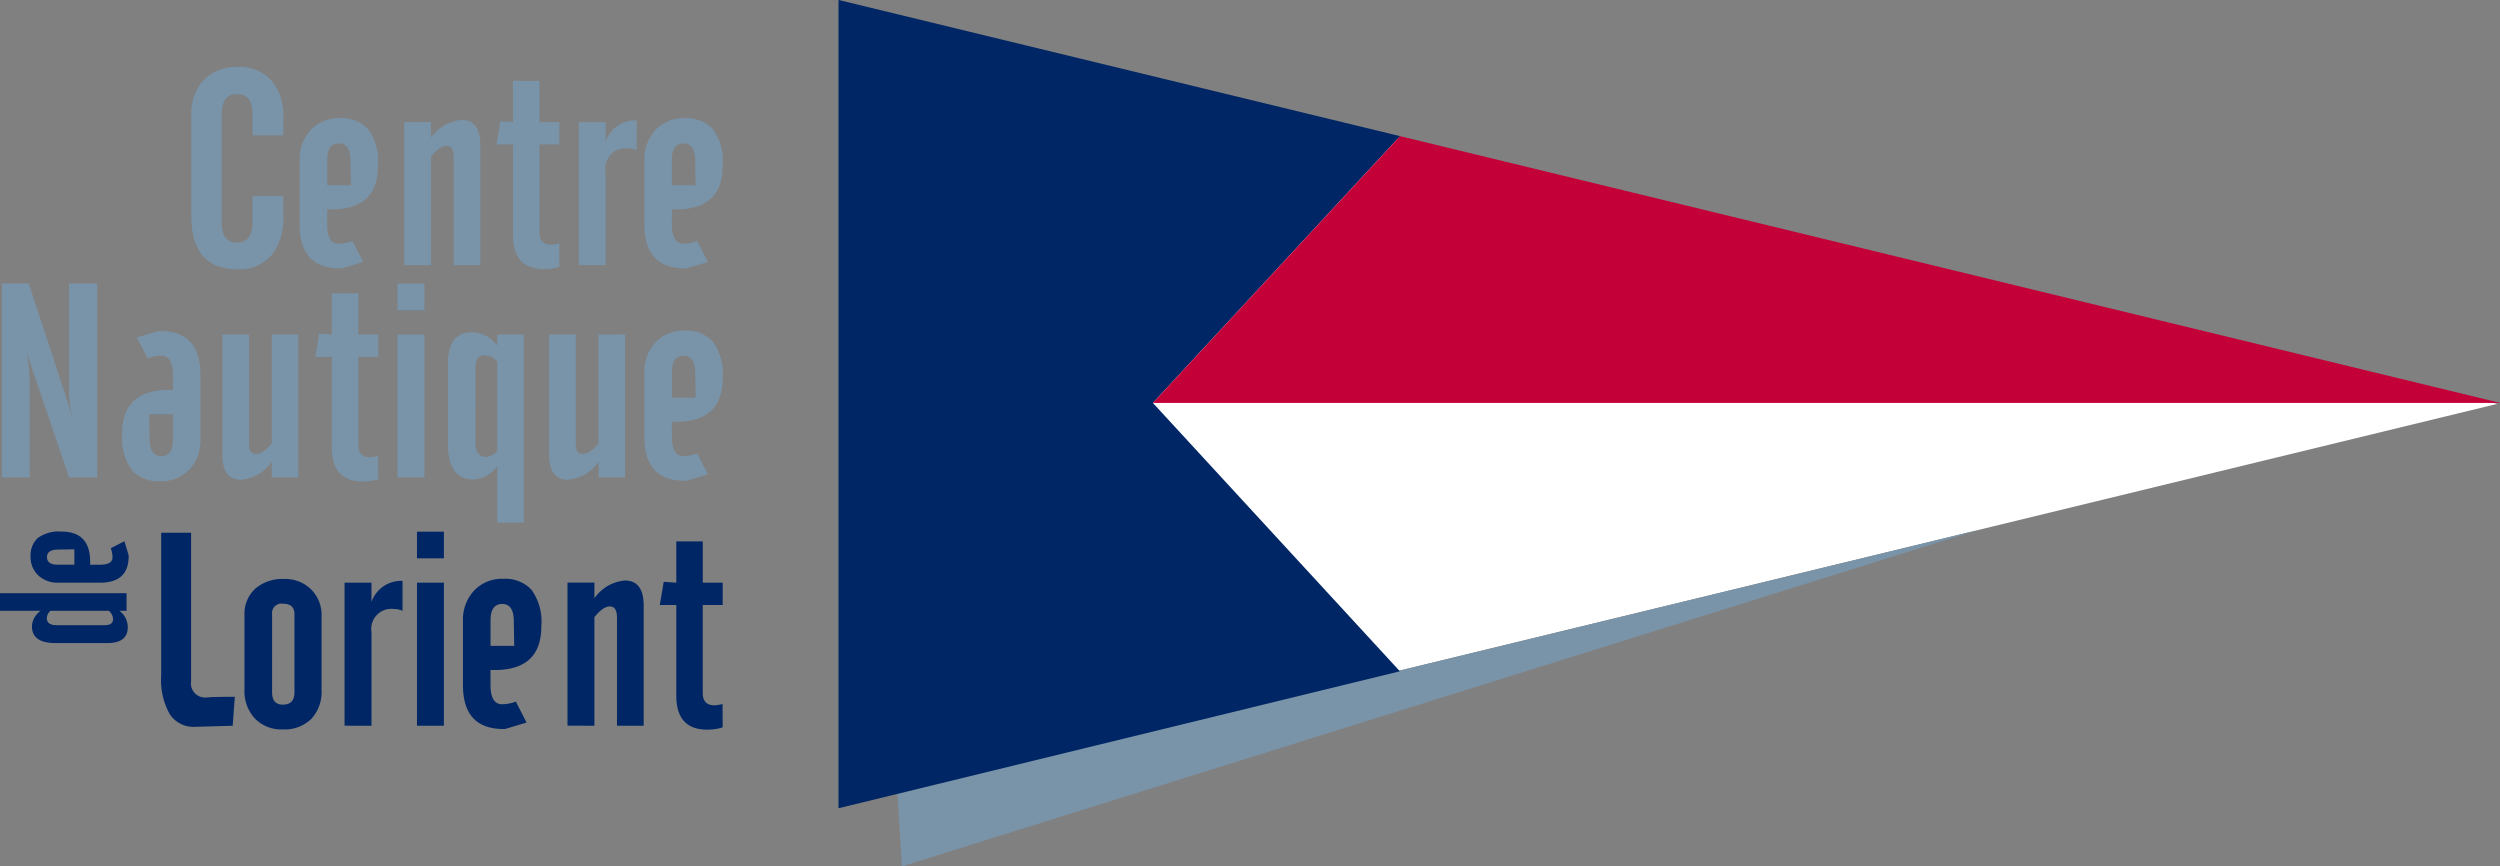
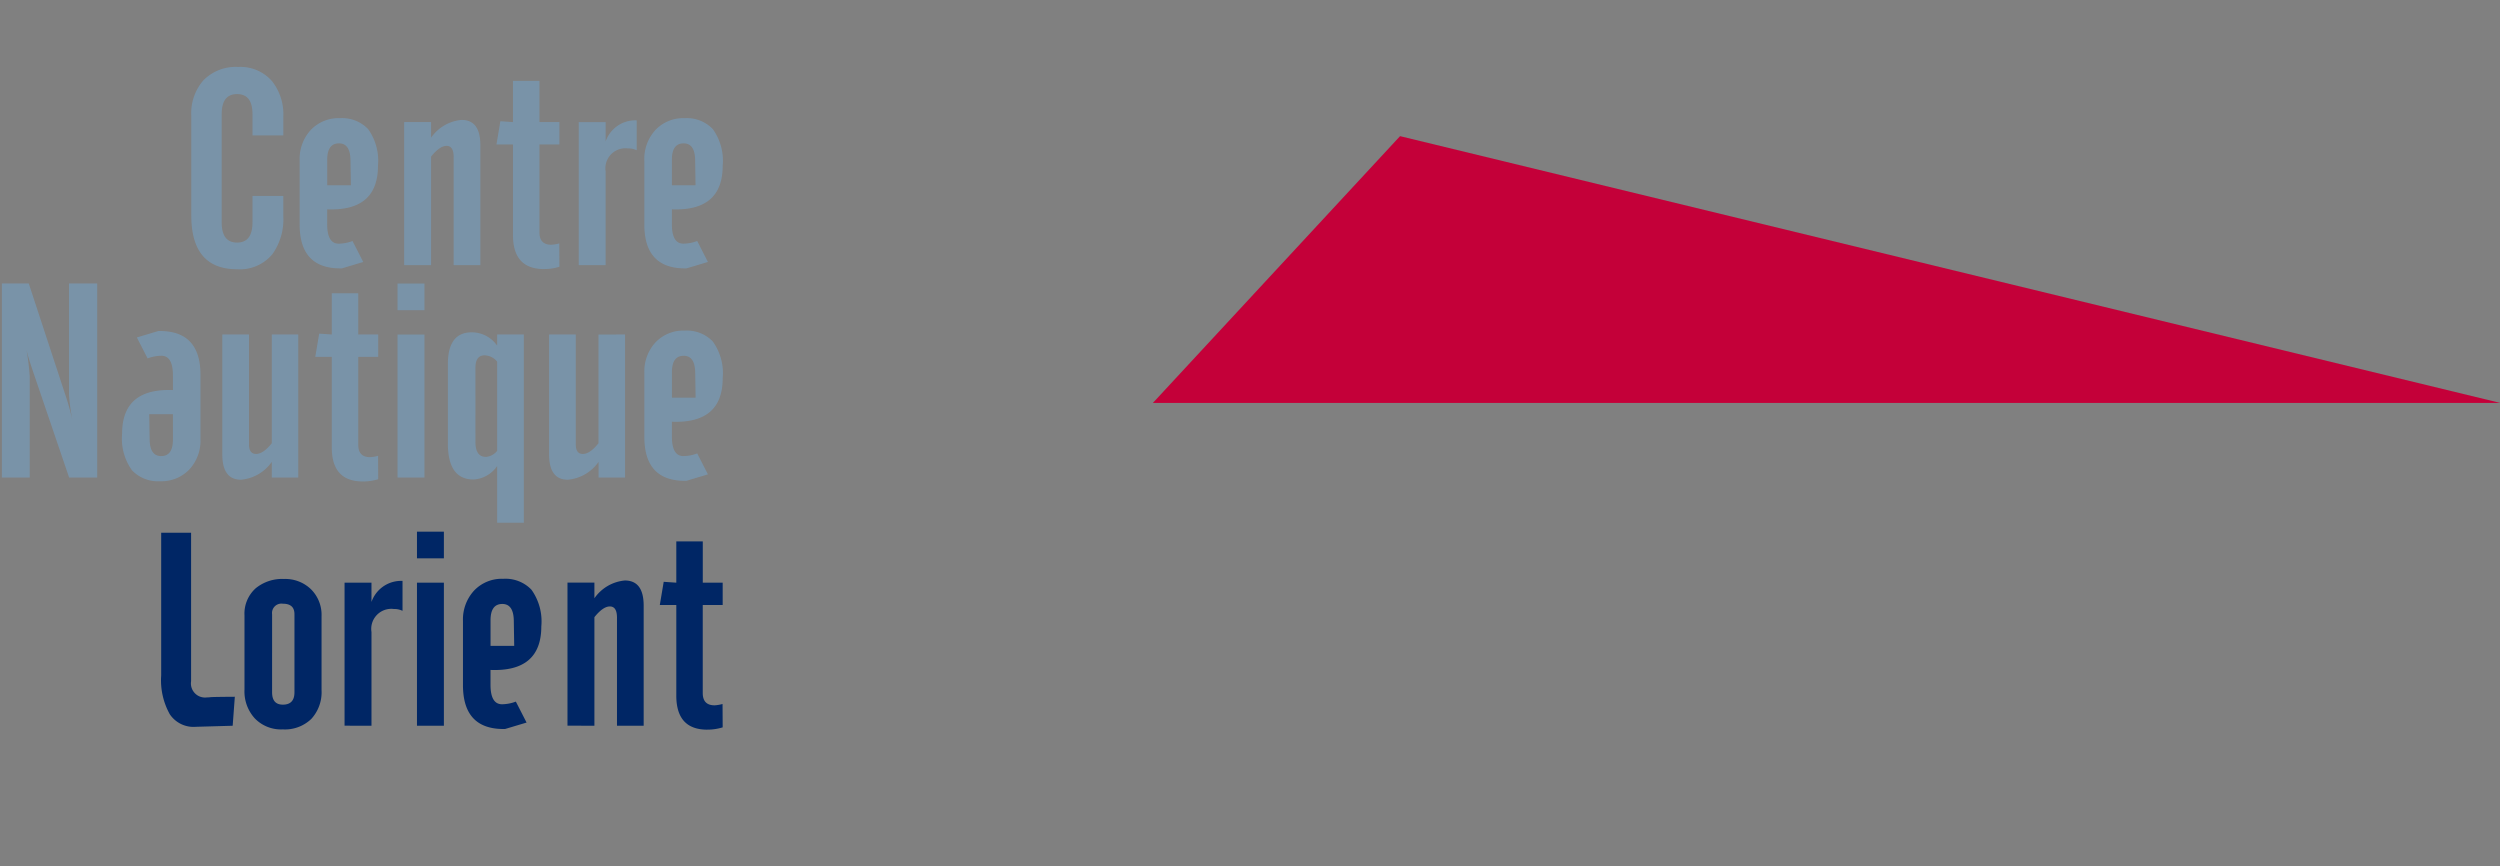
<svg xmlns="http://www.w3.org/2000/svg" height="94.144" viewBox="0 0 271.659 94.144" width="271.659">
  <rect x="0" y="0" width="271.659" height="94.144" fill="#808080" stroke="none" />
-   <path d="m224.066 141.629v-87.1l179.808 43.41z" fill="#fff" transform="translate(-132.508 -54.056)" />
-   <path d="m234.264 180.929.495 8.018 116.739-36.5z" fill="#7993a8" transform="translate(-136.752 -94.803)" />
-   <path d="m284.326 68.512-61.018-14.8v87.832l61-14.883-26.84-29.161z" fill="#002665" transform="translate(-132.192 -53.717)" />
  <path d="m308.675 79.058-26.858 28.989h146.357l.026-.007z" fill="#c40039" transform="translate(-156.541 -64.263)" />
  <path d="m141.989 127.92 2.331-.7-1.163-2.276a4.349 4.349 0 0 1 -1.5.289q-1.267 0-1.252-2.172v-1.561q5.521.219 5.52-4.733a5.908 5.908 0 0 0 -1.072-3.985 3.906 3.906 0 0 0 -3.053-1.182 4.155 4.155 0 0 0 -3.186 1.289 4.633 4.633 0 0 0 -1.2 3.287v6.98q0 4.854 4.579 4.766m-1.583-11.767q-.015-1.821 1.279-1.82 1.22 0 1.249 1.82l.043 2.733h-2.571zm-7.979-4.131v11.814q-.932 1.163-1.7 1.165t-.771-1.05v-11.932h-2.9v13.013q0 2.767 2.027 2.768a4.544 4.544 0 0 0 3.351-1.942v1.706h2.878v-15.545zm-13.574 15.756a3.343 3.343 0 0 0 2.56-1.465v6.161h2.9v-20.455h-2.9v1.214a3.356 3.356 0 0 0 -2.765-1.45q-2.59 0-2.589 3.462v8.617q0 3.915 2.794 3.914m.2-12.122q0-1.371 1-1.371a1.828 1.828 0 0 1 1.36.686v9.694a1.738 1.738 0 0 1 -1.215.657q-1.145 0-1.143-1.632zm-5.541-3.634h-2.925v15.545h2.925zm0-5.542h-2.925v2.9h2.925zm-6.7 21.512a5.457 5.457 0 0 0 1.676-.248l-.014-2.539a4.006 4.006 0 0 1 -.865.146q-1.288 0-1.288-1.339v-9.561h2.167v-2.43h-2.167v-4.481h-2.878v4.481l-1.369-.094-.424 2.524h1.792v9.841q0 3.7 3.369 3.7m-9.884-15.97v11.814q-.931 1.164-1.707 1.164t-.773-1.05v-11.929h-2.9v13.013q0 2.767 2.026 2.768a4.548 4.548 0 0 0 3.352-1.942v1.706h2.877v-15.545zm-12.331-.378-2.333.7 1.165 2.276a4.368 4.368 0 0 1 1.5-.288q1.265 0 1.252 2.171v1.559q-5.52-.218-5.52 4.733a5.9 5.9 0 0 0 1.073 3.984 3.9 3.9 0 0 0 3.054 1.188 4.189 4.189 0 0 0 3.209-1.311 4.6 4.6 0 0 0 1.18-3.264v-6.98q0-4.856-4.578-4.767m1.583 11.769q.014 1.819-1.281 1.819-1.222 0-1.249-1.819l-.044-2.734h2.575zm-15.562 4.153v-11.023a25.786 25.786 0 0 0 -.366-2.915q.189.816.612 2.07l.058.175a.121.121 0 0 1 .015.044l3.965 11.648h3.052v-21.087h-3.068v12a19.244 19.244 0 0 0 .382 2.844q-.373-1.5-.616-2.249l-4.138-12.6h-2.919v21.087z" fill="#7993a8" transform="translate(-67.395 -75.674)" />
  <path d="m156.656 88.068 2.331-.7-1.163-2.278a4.349 4.349 0 0 1 -1.5.289q-1.267 0-1.252-2.17v-1.559q5.521.219 5.52-4.735a5.9 5.9 0 0 0 -1.072-3.983 3.9 3.9 0 0 0 -3.055-1.188 4.158 4.158 0 0 0 -3.186 1.29 4.632 4.632 0 0 0 -1.2 3.288v6.978q0 4.852 4.579 4.765m-1.585-11.765q-.015-1.819 1.279-1.819 1.22 0 1.249 1.819l.043 2.734h-2.571zm-7.2 11.414v-10.176a2.18 2.18 0 0 1 2.427-2.508 2.1 2.1 0 0 1 .949.2v-3.25h-.292a3.406 3.406 0 0 0 -3.081 2.292v-2.1h-2.926v15.542zm-6.7.424a5.448 5.448 0 0 0 1.677-.248l-.015-2.537a3.992 3.992 0 0 1 -.864.145q-1.288 0-1.289-1.338v-9.56h2.167v-2.431h-2.167v-4.482h-2.878v4.483l-1.37-.094-.423 2.523h1.793v9.841q0 3.7 3.368 3.7m-12.266-.424v-11.796q.934-1.167 1.68-1.167.774 0 .774 1.225v11.736h2.9v-13.036q0-2.746-2.043-2.745a4.534 4.534 0 0 0 -3.312 1.932v-1.7h-2.925v15.549zm-9.706.354 2.333-.7-1.165-2.278a4.332 4.332 0 0 1 -1.5.289q-1.266 0-1.252-2.17v-1.561q5.52.219 5.52-4.735a5.905 5.905 0 0 0 -1.071-3.983 3.9 3.9 0 0 0 -3.055-1.188 4.156 4.156 0 0 0 -3.186 1.29 4.633 4.633 0 0 0 -1.2 3.288v6.978q0 4.852 4.578 4.765m-1.581-11.765q-.015-1.819 1.279-1.819 1.219 0 1.248 1.819l.044 2.734h-2.571zm-9.788 11.862a4.585 4.585 0 0 0 3.834-1.646 6.51 6.51 0 0 0 1.181-4.124v-2.2h-3.348v2.87q0 2.2-1.674 2.2t-1.674-2.2v-11.751q0-2.184 1.674-2.184t1.674 2.179v2.311h3.35v-2.028a5.808 5.808 0 0 0 -1.225-3.864 4.552 4.552 0 0 0 -3.673-1.547 4.926 4.926 0 0 0 -3.791 1.457 5.427 5.427 0 0 0 -1.312 3.863v10.802q0 5.862 4.986 5.861" fill="#7993a8" transform="translate(-82.063 -58.903)" />
  <g fill="#002665">
    <path d="m156.586 174.177a5.478 5.478 0 0 0 1.676-.248l-.015-2.539a4 4 0 0 1 -.863.146q-1.288 0-1.288-1.338v-9.561h2.166v-2.429h-2.162v-4.482h-2.878v4.482l-1.369-.094-.424 2.523h1.793v9.843q0 3.7 3.368 3.7m-12.267-.426v-11.797q.935-1.167 1.68-1.166.773 0 .774 1.225v11.735h2.9v-13.036q0-2.742-2.042-2.745a4.533 4.533 0 0 0 -3.312 1.932v-1.7h-2.925v15.544zm-9.706.354 2.334-.7-1.165-2.276a4.33 4.33 0 0 1 -1.5.288q-1.266 0-1.252-2.171v-1.558q5.521.219 5.521-4.734a5.91 5.91 0 0 0 -1.073-3.984 3.9 3.9 0 0 0 -3.055-1.185 4.15 4.15 0 0 0 -3.186 1.289 4.629 4.629 0 0 0 -1.2 3.286v6.98q0 4.856 4.578 4.766m-1.582-11.769q-.014-1.816 1.279-1.818 1.22 0 1.249 1.818l.043 2.734h-2.571zm-5.069-4.13h-2.925v15.544h2.925zm0-5.544h-2.925v2.9h2.925zm-7.868 21.085v-10.176a2.18 2.18 0 0 1 2.424-2.507 2.1 2.1 0 0 1 .949.2v-3.253h-.292a3.408 3.408 0 0 0 -3.082 2.291v-2.1h-2.925v15.544zm-13.8-3.929a4.348 4.348 0 0 0 1.107 3.12 3.965 3.965 0 0 0 3.058 1.21 4.132 4.132 0 0 0 3.094-1.137 4.288 4.288 0 0 0 1.115-3.135v-8.034a3.907 3.907 0 0 0 -1.143-2.916 4.007 4.007 0 0 0 -2.935-1.123 4.536 4.536 0 0 0 -3.072 1.005 3.7 3.7 0 0 0 -1.224 2.947zm3-8.188a1.021 1.021 0 0 1 1.171-1.139q1.26 0 1.259 1.139v8.487q0 1.343-1.259 1.342-1.171 0-1.171-1.342zm-8.256 12.235a3.11 3.11 0 0 1 -2.864-1.369 7.585 7.585 0 0 1 -.932-4.215v-15.5h3.25v16.13a1.534 1.534 0 0 0 1.705 1.764 3.463 3.463 0 0 0 .416-.029q.24-.028 2.631-.044l-.233 3.15z" transform="translate(-79.733 -94.893)" />
-     <path d="m81.226 155.228-.458-1.522-1.484.759a2.779 2.779 0 0 1 .192.978q0 .824-1.418.815h-1.016q.142-3.6-3.093-3.6a3.864 3.864 0 0 0 -2.6.7 2.543 2.543 0 0 0 -.776 1.992 2.7 2.7 0 0 0 .842 2.075 3.017 3.017 0 0 0 2.146.785h4.556q3.169 0 3.111-2.985m-7.686 1.03q-1.188.01-1.187-.831 0-.794 1.187-.813l1.788-.029v1.672zm7.458 5.009h-.78a2.2 2.2 0 0 1 .911 1.787q0 1.722-2.234 1.721h-5.631q-2.549 0-2.549-1.835a2.19 2.19 0 0 1 .952-1.673h-4.421v-1.912h13.752zm-8.254 0a1.062 1.062 0 0 0 -.409.782q0 .781 1.046.782h5.237q.913 0 .913-.667a1.231 1.231 0 0 0 -.465-.9z" transform="translate(-67.248 -94.893)" />
  </g>
</svg>